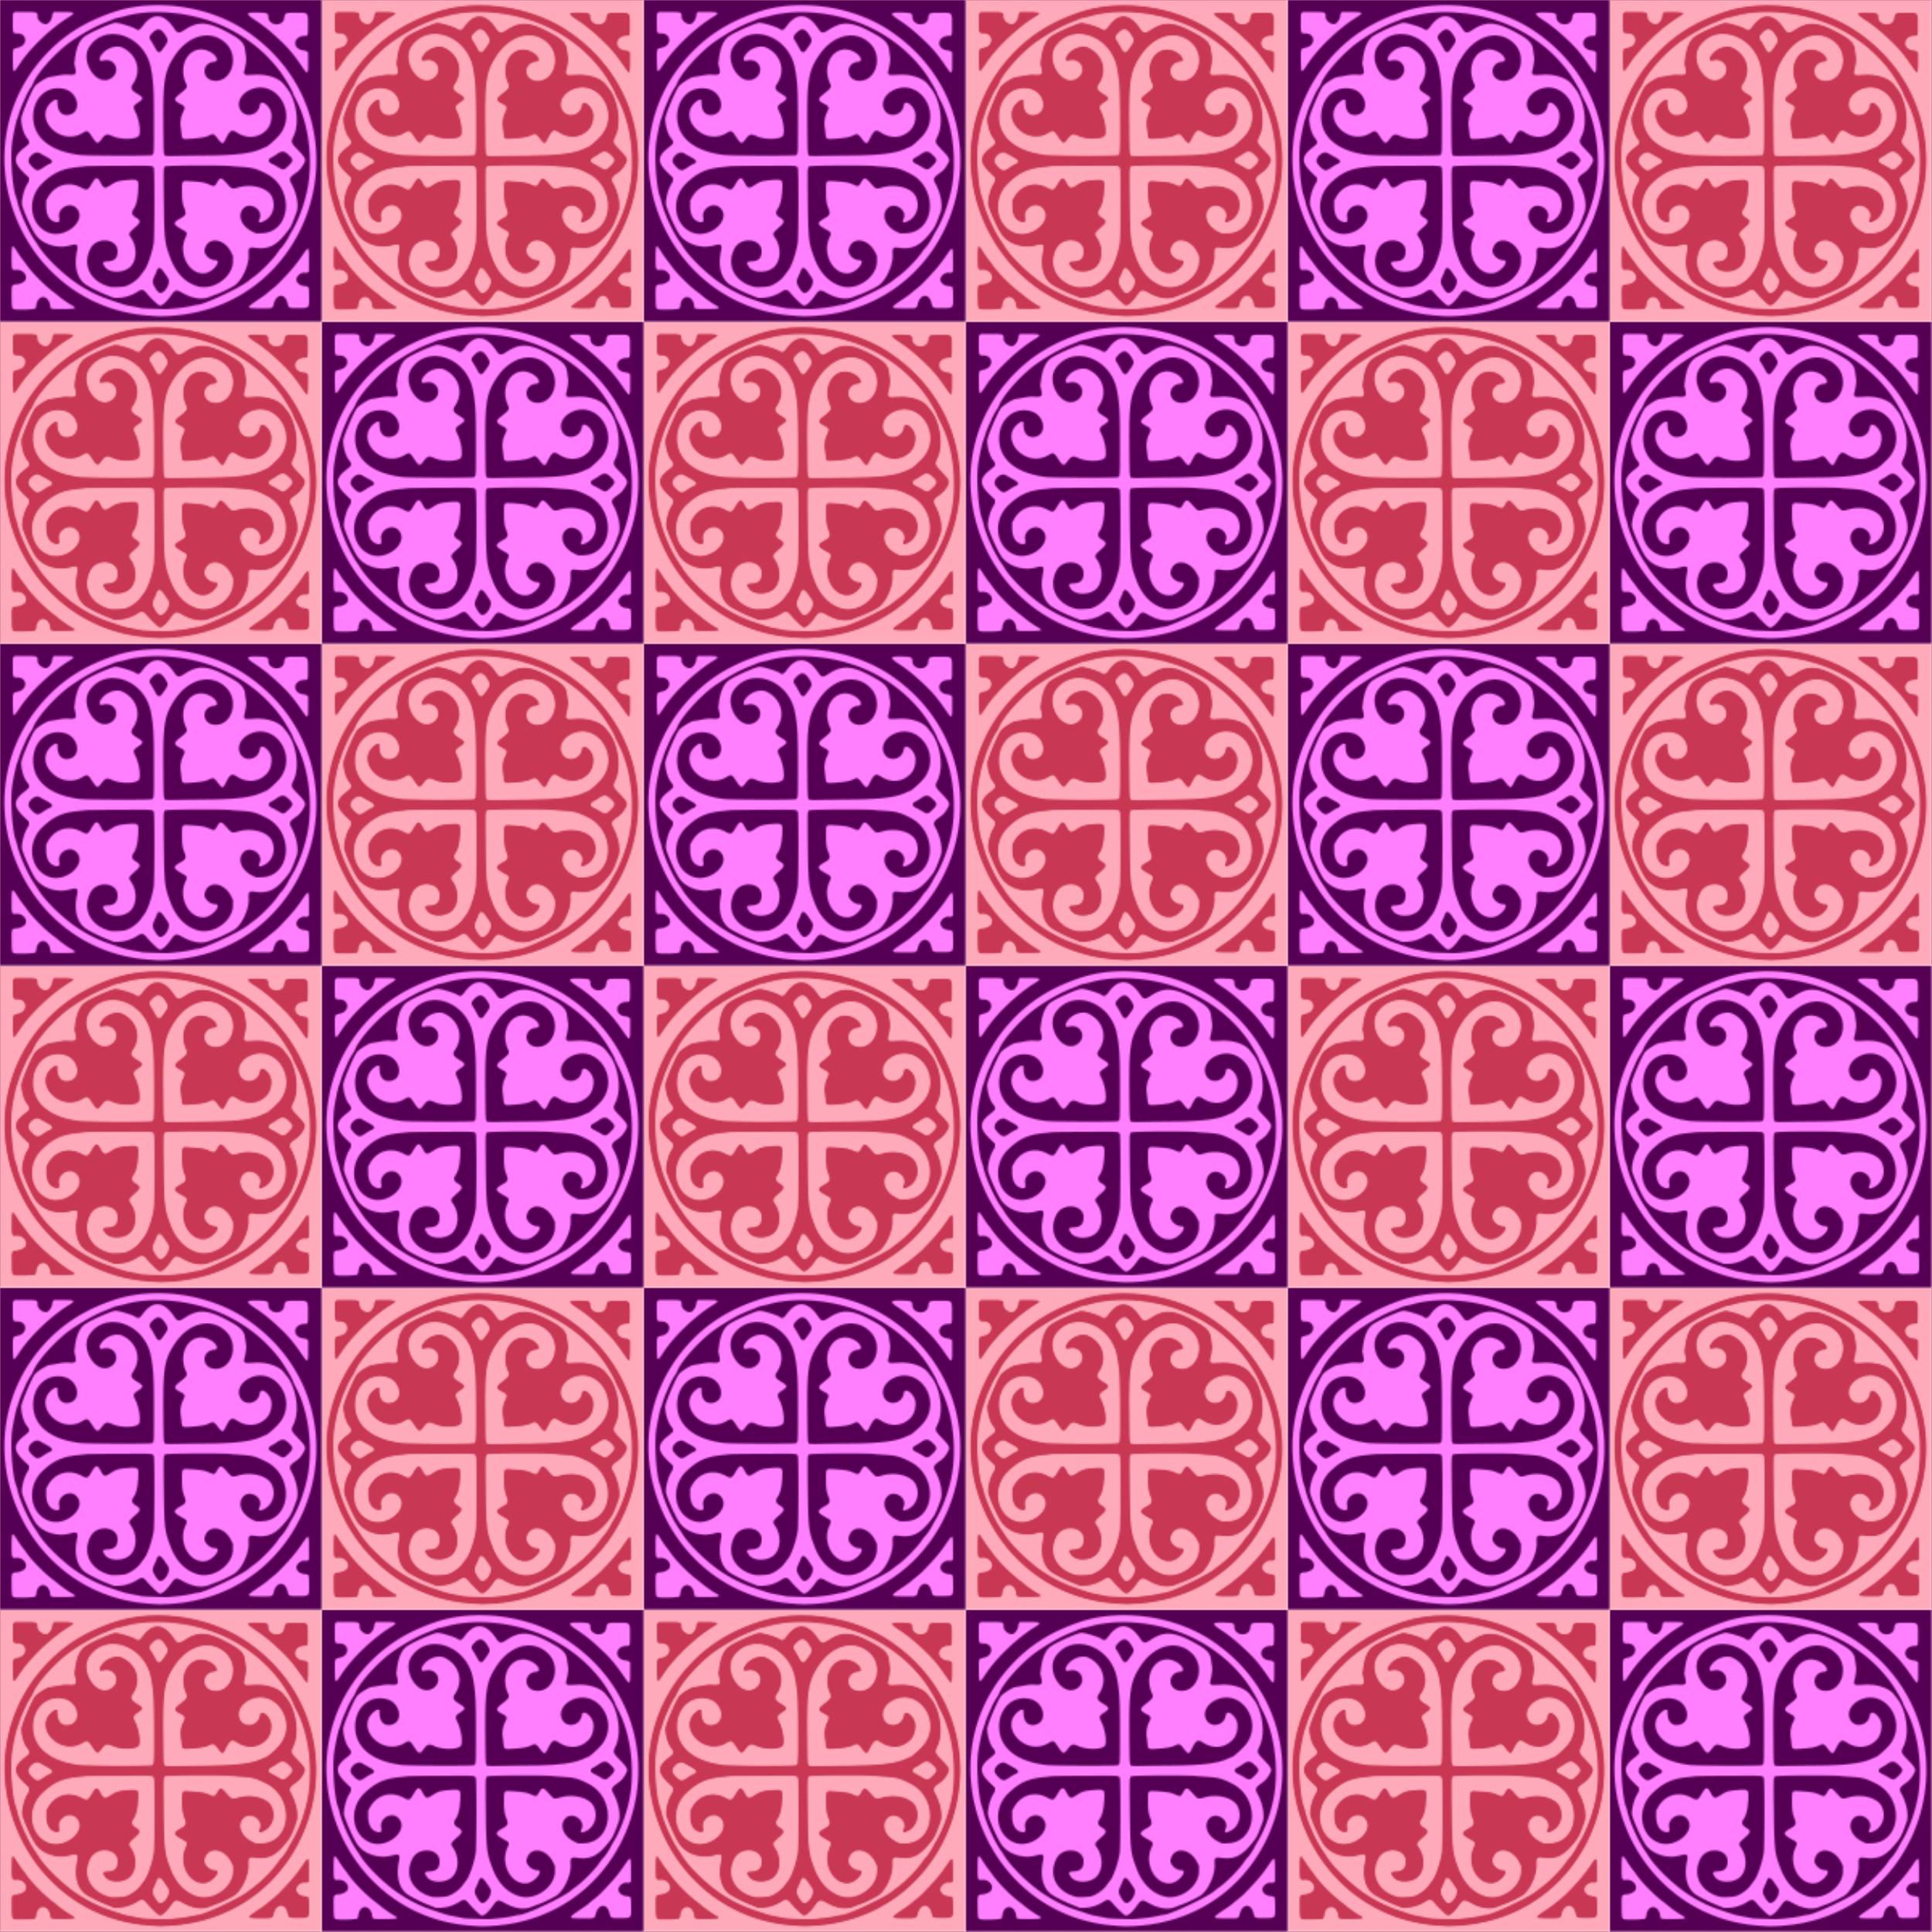
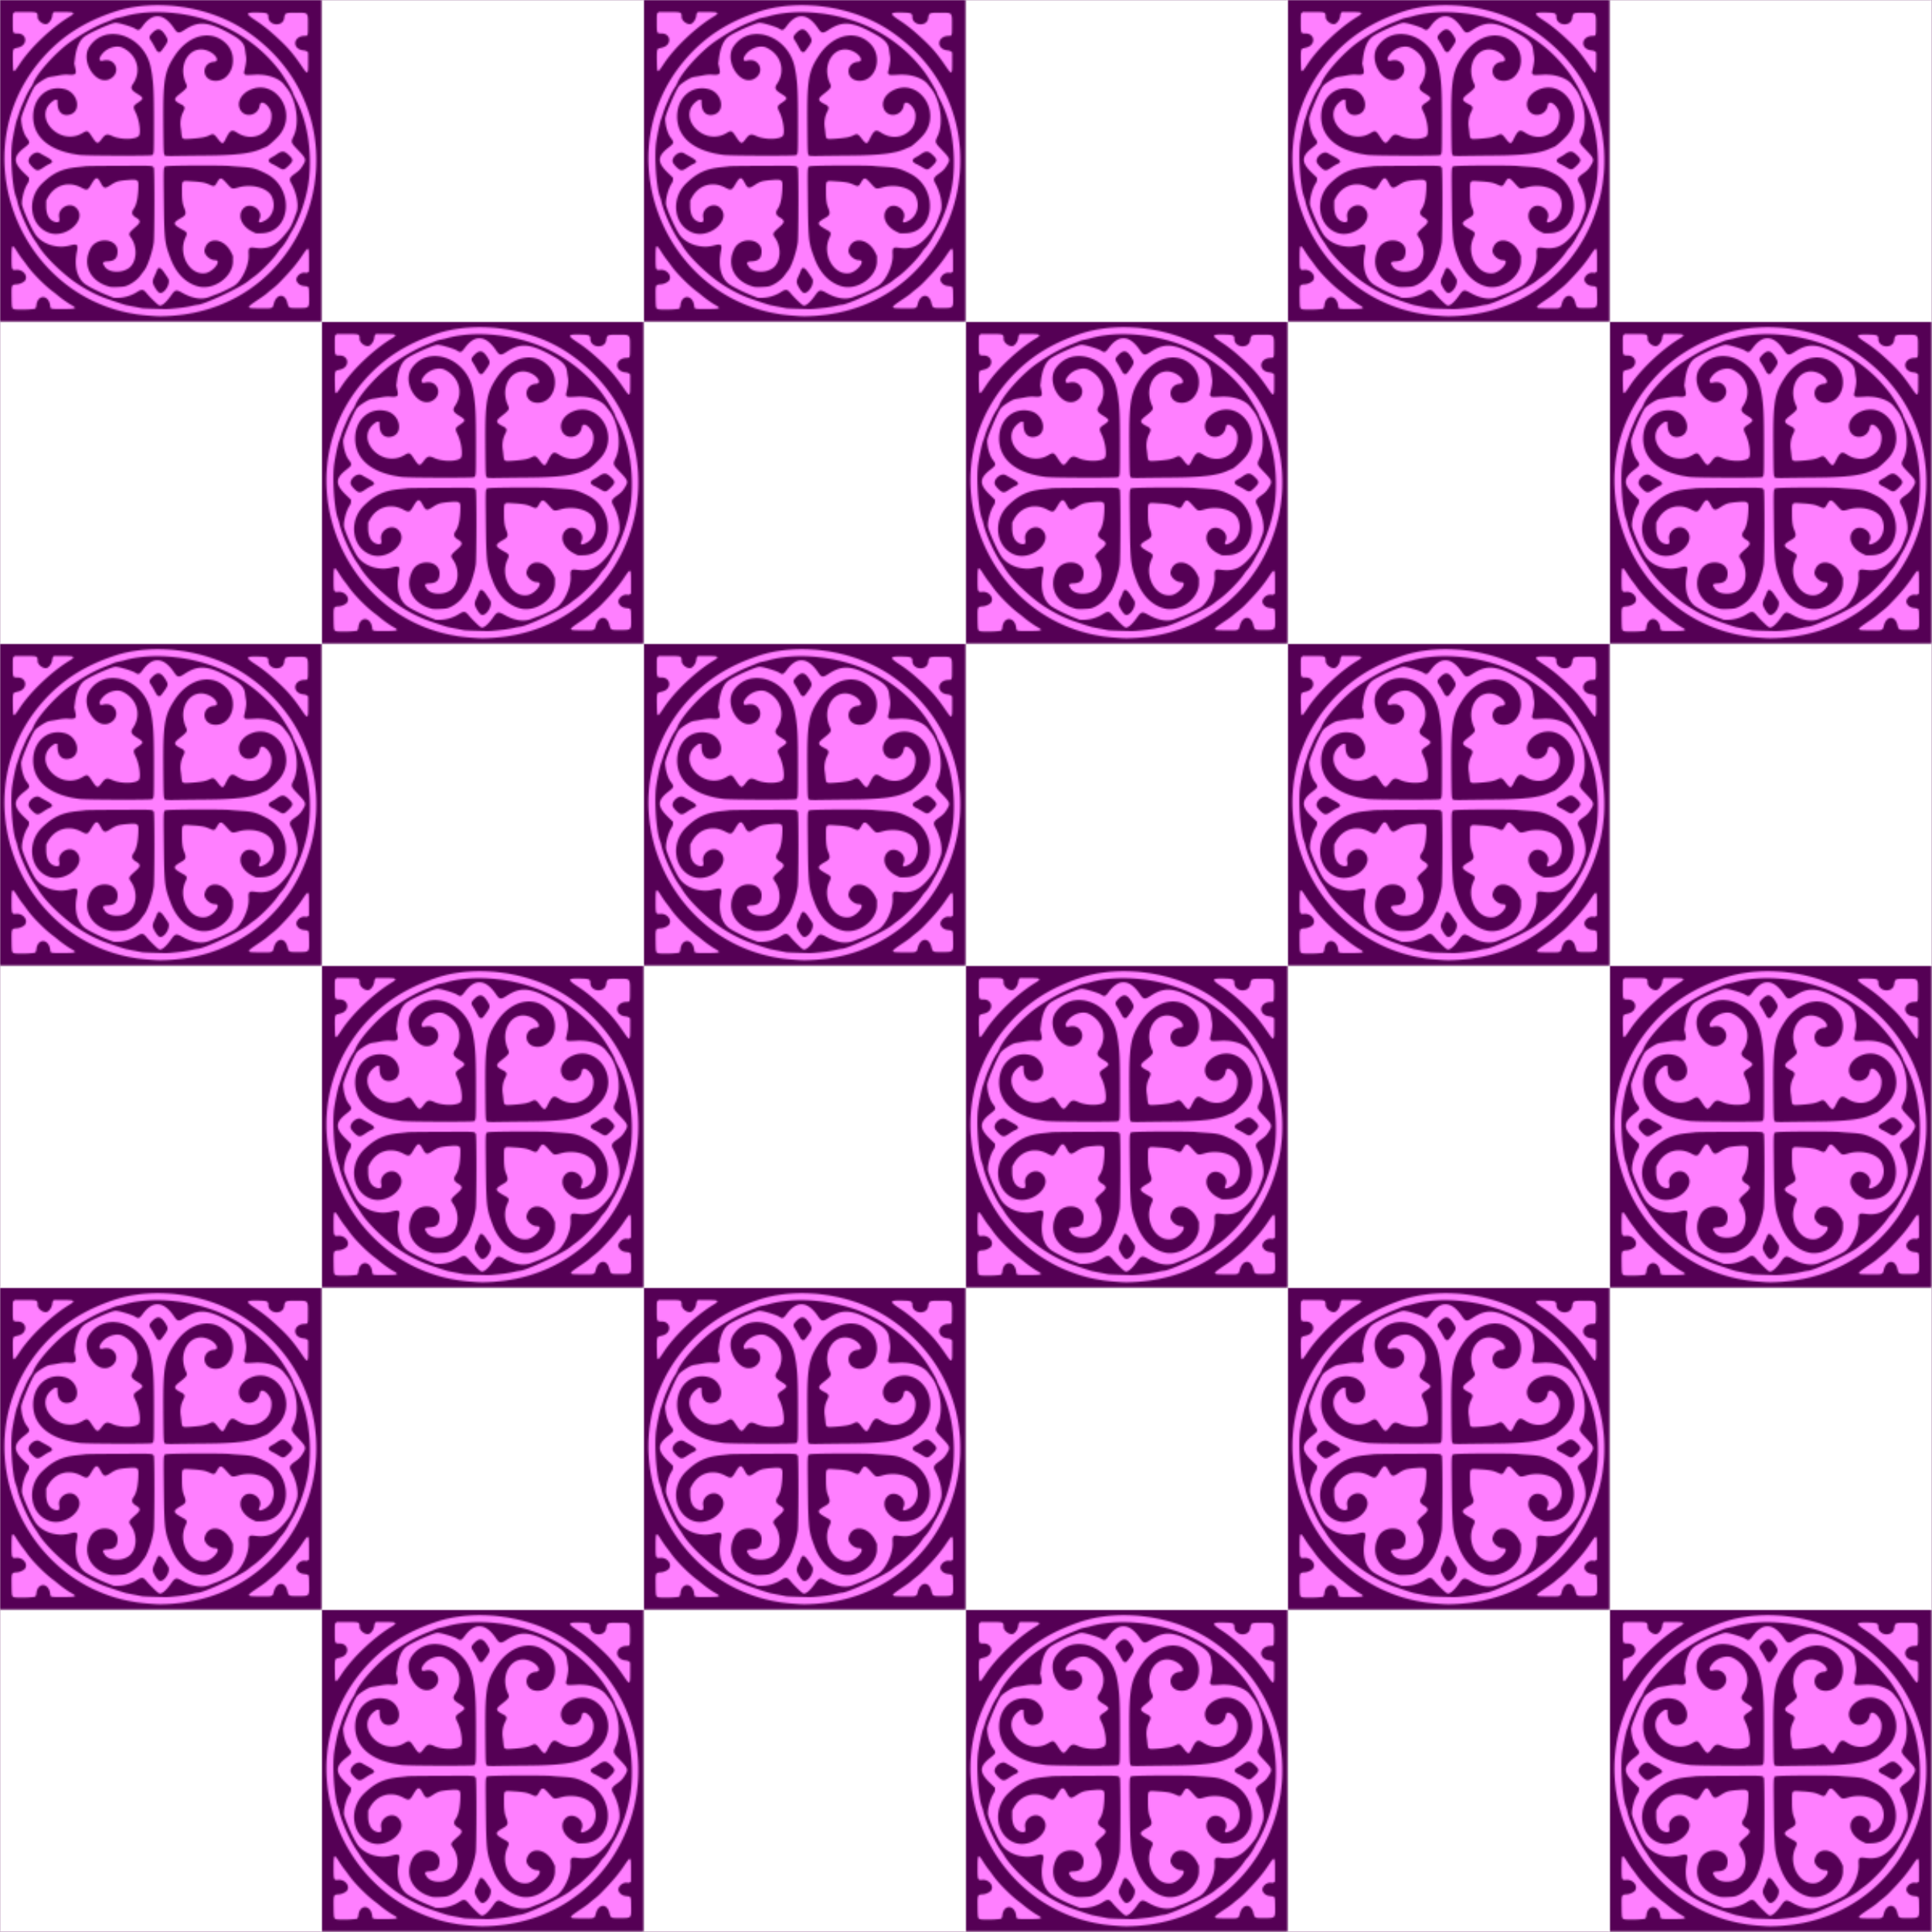
<svg xmlns="http://www.w3.org/2000/svg" xmlns:xlink="http://www.w3.org/1999/xlink" height="338.67mm" width="338.67mm" viewBox="0 0 1200 1200">
  <defs>
    <pattern id="d" xlink:href="#a" patternTransform="translate(-1905.7 615.22)" />
    <pattern id="a" width="400" patternUnits="userSpaceOnUse" patternTransform="translate(0 1200)" height="400">
      <g transform="translate(0 -1200)">
        <g id="b">
-           <path d="M366.41 10.258c-43.63.109-87.06 9.102-127.25 26.073-55.47 21.814-105.72 56.986-144.12 102.68-53.926 62.36-85.285 143.71-86.547 226.18-2.782 119.26 54.534 238.53 150.59 309.6 57.176 42.971 127.61 67.038 198.89 70.487 33.73 2.424 67.717-1.509 100.75-8.294 81.295-17.152 155.97-63.792 206.5-129.81 72.69-93.33 97.3-222.13 62.98-335.47-26.38-90-90.29-167.05-171.23-213.6-57.77-32.36-124.49-48.263-190.56-47.842zM33.19 26.711c-7.769 5.174-4.354 15.507-5.186 23.197.763 9.222-1.753 19.479 2.586 28.016 5.609 5.663 15.277.308 21.254 5.842 9.283 6.216 5.294 20.909-4.402 24.395-6.17 3.365-17.299 1.64-18.555 10.715-1.527 14.906-.85 30.062.25 44.984-.465 4.127 4.506 7.487 7.307 3.59 10.312-12.61 18.1-27.252 28.994-39.406 29.778-35.402 64.804-66.655 104.28-90.936 3.538-1.48 6.468-7.436 1.472-9.063-14.53-3.226-29.707-1.18-44.48-1.916-7.406 3.572-4.923 12.615-8.478 18.656-2.544 6.206-9.231 12.67-16.264 8.893-7.53-2.903-13.241-10.5-12.03-18.773-.338-8.04-10.017-8.511-16.075-8.572-13.507.042-27.371-.901-40.677.38zm562.69.828c-5.227.705-13.441-1.148-16.271 4.598.152 6.826 8.342 9.811 12.769 13.757 31.869 20.58 60.366 46.172 85.749 74.284 14.026 15.626 24.534 33.979 37.652 50.266 2.355 3.339 7.457 1.778 7.586-2.295 1.918-14.75.559-29.726.986-44.561-5.264-9.942-19.115-4.498-26.102-12.402-8.669-7.4-2.564-21.562 7.729-23.555 5.239-2.792 13.889 1.485 16.693-5.227 2.353-12.74.836-25.93 1.076-38.838.326-6.411-2.435-14.429-9.895-14.934-13.192-1.027-26.6-1.065-39.787.131-7.77.467-9.564 8.952-10.12 15.23-3.41 16.834-32.324 13.826-32.853-3.101.954-5.947-2.91-12.01-9.261-12.195-8.574-1.248-17.31-1.044-25.951-1.159zm-226.66 3.067c77 .545 154.97 23.668 217.01 70.268 38.413 28.492 70.968 65.308 93.293 107.84 5.4 9.823 8.588 20.584 14.277 30.309 26.562 53.928 33.91 115.7 29.254 174.96-3.96 42.014-16.474 83.149-35.723 120.37-10.614 17.524-18.647 36.968-33.158 51.805-16.669 24.387-37.6 45.936-60.888 63.955-11.023 8.427-21.817 17.228-34.36 23.399-29.045 15.435-58.848 30.42-90.073 40.602-19.367 3.39-38.478 8.187-58.185 9.536-25.21 3.148-50.739.768-76.006-.264-21.34-3.9-42.88-7.36-63.19-15.25-44.66-13.61-86.74-36.29-121.75-67.36-24.38-21.23-47.44-44.62-64.013-72.6-18.573-27.31-32.401-57.82-41.785-89.35-2.867-13.65-8.856-26.47-10.156-40.49-4.628-34.4-7.056-69.36-3.175-103.92 3.608-22.3 7.557-44.834 15.614-66.114 6.888-20.665 15.527-41.068 26.799-59.807 7.003-9.814 10.092-21.845 17.723-31.323 21.367-29.637 47.425-56.398 77.006-78.076 28.951-20.167 60.063-37.488 93.213-49.706 12.568-6.218 26.81-7.124 40.035-11.39 22.269-5.345 45.349-7.45 68.229-7.406zm-.668 5.744c-17.553.468-29.732 15.314-39.229 28.354-2.342 4.062-7.365 4.787-10.684 1.54-14.298-7.342-30.146-11.701-45.941-14.438-11.028.185-21.047 6.262-31.226 9.918-16.413 7.631-33.826 14.237-48.016 25.705-16.239 16.424-18.621 40.906-21.316 62.652.827 7.195 5.366 14.995 2.744 22.166-6.887 3.883-15.439.408-22.983 1.42-13.538 1.45-27.036 3.915-40.245 6.818-11.787 5.418-23.539 12.255-32.146 22.104-12.514 21.693-21.862 45.157-30.03 68.793-4.204 12.523.286 25.926 3.732 38.096 2.204 8.814 8.27 15.617 12.708 23.248 2.08 6.097-6.196 9.293-9.58 12.867-10.564 8.317-23.63 19.701-20.654 34.738 4.264 16.466 19.065 27.011 30.291 38.658 1.462 9.668-7.25 16.29-9.418 25.115-4.25 13.07-9.168 27.334-6 41.152 7.855 23.774 18.101 46.956 31.338 68.236 18.404 24.757 53.268 33.972 82.436 26.06 4.503-.656 10.783-4.295 14.643-.676 1.75 9.754-3.068 19.299-3.021 29.2-1.976 23.248 4.111 50.228 24.838 63.71 20.715 12.77 43.214 22.444 65.939 30.957 20.918 1.46 42-4.472 59.307-16.236 4.65-3.746 11.047-2.397 14.227 2.472 9.304 10.928 19.152 21.668 30.562 30.41 7.09 4.426 13.818-2.686 18.807-7.236 8.598-7.502 13.028-18.758 21.885-25.836 7.196-2.19 13.515 4.58 19.792 7.021 19.654 10.538 44.334 15.511 65.139 5.239 19.693-7.279 39.404-15.327 56.93-27.01 16.51-14.503 25.816-35.803 30.25-56.975 2.586-9.344-.472-19.24 2.058-28.453 3.99-3.83 10.632-.565 15.512-.684 18.212 2.64 37.495-2.274 51.24-14.777 12.927-11.777 24.964-25.205 32.836-40.936 5.056-12.422 10.956-24.786 13.672-37.965 2.446-23.228-6.121-45.96-16.76-66.164-2.687-8.472 7.424-12.85 12.734-17.268 10.312-7.32 18.723-18.178 22.003-30.437.293-10.724-9.948-17.75-16.052-25.283-5.116-6.543-13.764-11.65-14.925-20.435 2.124-9.713 8.493-18.124 9.604-28.231 5.275-30.845-.46-63.903-16.606-90.787-8.19-11.625-16.738-24.107-30.28-29.934-20.397-10.149-43.84-10.714-66.052-8.701-3.633.733-9.944-.163-8.452-5.318 3.553-14.802 7.032-30.246 3.101-45.369-.78-10.318-3.085-21.204-11.13-28.455-14.37-13.45-32.74-21.546-50.1-30.348-20.06-9.626-44.09-16.057-65.45-6.635-11.14 3.676-19.68 12.733-30.84 16.07-6.98-.536-9.31-9.168-13.48-13.64-8.95-12.122-21.54-24.657-37.72-24.492zm3.068 34.844c9.02 1.611 13.25 11.278 17.584 18.318 5.034 8.82-4.329 16.709-8.447 23.609-2.44 3.118-6.519 11.187-10.95 5.806-5.728-9.417-10.96-19.175-16.673-28.59-1.973-6.387 5.132-10.718 8.906-14.77 2.712-2.229 5.908-4.471 9.58-4.374zM263.93 82.146c41.84-.216 78.38 34.088 86.942 74.11 10.25 47.225 7.33 95.86 8.059 143.93-.48 20.172 1.026 40.507-1.433 60.524-1.603 5.079-8.888 1.996-12.645 3.2-51.834.85-103.77.984-155.54-1.115-31.68-3.626-65.28-12.63-88.515-35.79-25.653-25.26-28.634-70.58-5.467-98.517 15.98-19.57 47.266-25.168 68.365-10.883 12.931 9.314 20.59 29.602 10.324 43.443-8.14 10.06-27.999 11.022-33.807-2.287-4.326-7.844-2.31-17.302-4.441-25.486-9.055-3.235-16.342 5.635-21.992 11.357-12.363 13.681-11.693 35.115-1.582 49.846 15.245 24.412 48.889 36.494 75.463 23.908 5.877-1.816 10.844-8.26 17.293-6.937 8.89 7.147 11.715 20.212 21.771 26.1 7.2 1.882 10.847-7.055 14.828-11.32 3.373-5.3 9.697-9.643 15.982-6.32 18.806 8.66 40.811 11.452 60.926 6.072 6.437-1.403 11.422-6.921 11.113-13.67.984-19.61-4.872-38.934-13.312-56.42-2.915-7.998 7.326-11.226 12.029-15.322 4.582-2.532 10.486-8.913 5.229-13.764-6.923-7.53-19.361-9.706-23.23-19.807.498-7.89 7.823-13.347 9.757-20.96 10.1-23.807 1.196-53.184-19.71-68.13-9.38-7.624-21.7-12.583-33.828-9.287-15.017 3.283-30.095 13.436-34.777 28.639-1.715 5.44 4.288 9.518 9.15 7.619 11.833-4.462 27.248 2.076 29.259 15.287 3.477 18.23-19.047 32.38-34.824 24.445-20.018-9.514-31.228-33.191-30.264-54.37 1.042-19.162 16.39-34.481 32.832-42.407 8.14-3.741 17.098-5.593 26.043-5.69zm221.71 3.345c28.676-.178 57.033 22.962 58.36 52.437 1.632 19.957-8.68 43.354-29.22 49.096-12.517 3.73-29.77-.696-32.84-15.094-3.4-12.83 8.374-24.805 20.955-24.637 6.358.075 9.604-7.377 6.188-12.393-8.782-14.583-27.404-22.344-44.061-19.98-22.833 3.627-37.048 27.092-37.516 48.922-.846 13 3.176 25.611 8.22 37.39.611 7.642-8.177 11.498-12.86 16.19-5.242 4.96-14.861 9.373-14.085 17.864 3.29 9.66 16.332 9.781 21.59 17.551.28 7.464-5.864 13.484-7.036 20.807-4.852 16.095-.63 32.885 1.356 49.027 2.112 8.585 12.79 6.161 19.27 6.024 17.62-1.256 36.07-1.933 52.048-10.314 6.729-1.962 9.978 6.49 13.77 10.355 3.55 3.987 8.449 12.71 14.79 8.77 7.805-7.864 9.041-20.984 18.489-27.439 7.521-1.626 13.08 6.142 19.783 8.319 19.829 10.059 45.497 6.464 61.342-9.3 12.572-11.882 17.265-31.474 12.395-47.915-3.812-9.541-11.121-20.378-22.191-21.514-7.925.312-7.023 9.83-9.465 15.08-6.155 15.46-30.71 19.027-39.256 3.808-8.322-13.209-1.05-30.477 10.736-38.895 17.114-13.527 43.171-15.813 61.613-3.634 28.404 17.458 39.532 57.809 23.865 87.439-8.187 15.966-22.812 28.448-37.006 39.434-16.363 7.866-33.772 13.828-51.95 16.05-53.873 7.132-108.64 4.438-162.99 6.12-7.465-.558-15.733 1.478-22.568-1.272-3.178-12.728-1.492-26.248-2.236-39.387.11-44.657-2.389-89.603 3.1-133.9 3.641-29.72 19-57.182 39.601-78.622 15.308-15.23 35.677-26.544 57.807-26.389zm177.5 273.27c8.068 1.357 13.651 8.634 18.723 14.475 4.185 6.398-3.978 11.908-7.77 16.16-3.89 3.902-9.462 9.876-15.278 5.594-8.114-5.193-17.062-9.011-25.104-14.238-5.033-3.878 2.213-8.08 5.65-9.61 8.188-3.593 14.471-11.737 23.78-12.38zm-574.88 2.104c8.204 2.355 15.317 8.184 22.971 11.826 2.8 2.268 8.538 3.927 8.795 7.99-5.652 4.675-13.233 6.723-18.973 11.531-5.142 3.66-12.577 9.473-18.562 3.928-5.417-4.966-12.723-10.24-13.45-18.078.98-8.968 10.315-17.112 19.22-17.197zm386.39 30.512c30.065-.128 60.096.145 90.024 3.204 17.983.515 36.154 3.936 52.121 12.692 25.784 10.686 45.507 34.712 50.056 62.25 4.844 25.164-2.887 55.044-25.429 69.201-12.435 8.047-28.088 9.213-42.32 7.746-15.734-6.483-32.097-18.888-33.568-37.195-1.446-13.393 11.72-27.054 25.375-22.309 12.327 2.871 22.046 17.433 14.988 29.377-2.45 3.76-.539 10.291 4.836 8.852 20.112-4.215 34.14-24.633 32.73-44.828-.326-14.402-7.827-28.737-21.028-35.277-21.909-12.032-48.694-11.565-71.968-3.902-9.004 2.483-13.493-7.95-19.072-12.846-4.439-4.16-9.812-12.644-16.945-9.428-6.509 3.74-6.98 13.248-13.498 16.648-8.149-1.2-15.256-6.66-23.557-7.824-14.75-2.48-29.843-3.736-44.783-3.602-7.933.675-8.156 10.275-8.011 16.285-.128 18.212-.741 37.196 7.115 54.121 2.748 5.617.652 12.371-5.203 14.842-6.472 4.536-16.255 7.356-18.705 15.668.354 8.075 9.802 11.224 15.45 15.203 4.058 3.33 13.603 4.649 12.112 11.701-4.058 10.327-8.635 20.825-8.246 32.221-.463 24.947 13.758 52.803 39.117 59.762 18.055 5.244 37.094-6.635 45.055-22.643 3.149-5.081-.723-12.064-6.922-11.105-11.033-.43-22.695-9.552-23.002-21.047 1.167-12.529 12.923-23.273 25.756-21.066 18.453 2.395 31.453 19.197 36.973 35.727 1.178 14.154-1.38 28.88-10.25 40.383-16.856 23.434-49.947 36.909-77.451 24.953-28.974-11.211-47.652-38.952-57.009-67.591-11.352-27.004-12.117-56.314-12.713-85.141-.462-38.634-1.661-77.401-.744-115.96-.175-3.803 1.205-8.67 6.033-7.617 27.504-1.389 55.118-1.31 82.686-1.451zm-146.03.549c9.488.639 19.691-1.263 28.648 1.949 3.728 5.879 1.329 13.668 2.317 20.275.541 51.51.964 103.38-.987 154.67-3.41 21.82-9.641 44.08-20.294 63.732-8.537 11.986-17.152 24.54-30.252 32-9.435 6.725-20.976 9.021-32.392 8.796-10.46.977-21.197-.264-30.78-4.952-22.116-8.654-40.145-30.918-38.495-55.615 1.18-16.287 7.32-35.44 23.855-42.044 13.804-5.963 33.935-3.674 41.377 10.885 3.279 8.3 3.14 19.495-3.277 26.28-7.377 7.132-18.93 2.834-27.08 7.788-4.14 4.916 1.772 11.146 4.514 15.236 12.257 12.479 32.454 12.409 47.932 6.574 17.007-5.757 25.782-24.134 25.98-41.154.792-15.383-4.838-30.363-13.734-42.715-2.81-5.803 4.87-9.767 7.96-13.524 5.368-6.053 15.541-10.777 15.175-20.086-2-9.82-18.133-9.807-17.123-20.91 2.624-7.32 8.272-13.355 9.648-21.273 3.995-15.947 5.521-32.69 4.282-49.07-1.546-8.658-12.23-8.104-18.938-7.698-16.338 1.008-33.937 1.773-47.58 12.03-4.523 2.184-9.8 8.255-15.185 5.502-6.846-5.846-7.468-17.612-16.518-21.074-7.641-.292-10.813 8.864-14.583 14.012-3.23 4.116-5.08 11.89-11.167 12.349-10.196-2.886-19.032-9.88-29.85-11.111-23.75-4.971-48.833 7.89-60.414 28.854-3.554 5.626-6.661 11.526-5.366 18.406-.646 15.159 1.914 34.156 16.878 41.908 5.21 2.434 14.514 5.675 17.588-1.305 1.759-7.587-2.917-15.892 2.095-22.98 6.528-13.078 27.203-17.784 36.428-4.924 8.748 9.98 5.008 24.985-3.039 34.021-16.273 19.88-47.202 28.971-69.959 14.83-25.934-14.806-34.663-49.177-25.736-76.564 6.853-23.58 26.59-40.586 46.586-53.439 22.915-14.517 51.092-16.05 77.323-18.694 41.295-.916 82.797-.717 124.16-.964zM29.87 577.706c-5.425 2.176-3.66 9.848-4.468 14.49.283 13.382-1.604 27.165 1.506 40.29 2.512 6.997 10.904 3.711 16.404 4.606 9.953.95 20.187 12.673 13.619 22.258-6.547 6.908-16.548 7.479-25.328 8.836-7.996 2.918-5.862 13.536-6.39 20.168.746 12.36-1.361 25.317 2.325 37.283 4.402 6.545 13.858 3.93 20.521 4.795 11.775-.4 23.983.45 35.418-2.664 6.097-5.925 2.446-16.396 8.83-22.451 5.732-7.742 17.58-3.7 20.582 4.465 3.753 5.207 1 13.123 5.924 17.418 10.07 3.476 21.218 1.103 31.697 1.825 8.528-.722 18.04 1.248 25.943-2.614 3.605-4.617-3.869-7.83-7.033-9.801-20.172-11.59-37.622-27.146-55.706-41.505-21.67-18.9-41.354-40.12-57.638-63.83-8.86-10.07-14.203-22.79-23.244-32.62-.839-.64-1.884-1.107-2.961-.967zm691.25 5.787c-6.843 2.732-9.501 11.024-14.053 16.308-18.163 27.023-40.294 51.259-63.994 73.492-14.015 11.625-28.032 23.535-43.628 33.16-5.909 4.88-14.43 8.098-17.684 15.407.297 6.057 8.639 4.815 12.805 5.402 13.792-.247 27.862 1.502 41.494-.887 8.791-2.705 6.502-13.939 11.19-20.156 3.156-7.019 13.36-11.63 19.013-4.595 6.797 6.253 3.97 18.073 11.65 23.398 10.462 3.25 21.818 1.044 32.632 1.576 6.581.477 15.063-2.141 15.545-9.912 1.022-12.83.783-25.886-.457-38.693-1.305-8.035-11.026-5.913-16.533-7.727-7.705-1.357-15.873-10.373-10.654-18.039 4.025-7.074 12.544-9.927 20.215-8.39 5.513-.398 9.101-5.862 7.565-11.23-.588-15.284 1.235-30.825-1.252-45.963-.468-1.711-1.914-3.4-3.854-3.15zm-347.75 48.959c8.268 3.888 11.56 13.806 17.091 20.54 7.392 8.847 1.257 21.192-5.08 28.742-3.31 4.458-10.944 8.343-14.614 2.097-5.379-7.662-13.381-16.867-9.494-26.867 3.353-7.839 6.57-15.832 10.227-23.488.455-.56 1.1-1.099 1.87-1.023z" fill="#c83754" transform="matrix(.265 0 0 .264 0 1400)" />
-           <path d="M0 378.28V0h753.75v756.56H-.01V378.28zm395.08 365.16C746.64 724.76 870.29 273.2 578.44 73.79 491.21 14.195 363.95-4.464 267.12 28.146c-69.8 23.508-121.66 56.909-165.97 106.89-198.17 223.53-51.773 584.73 246.19 607.44 26.289 2.004 27.576 2.03 47.739.959zm-36.02-16.91c-12.117-.355-23.719-.941-25.781-1.303-3.448-.604-15.83-3.002-34.688-6.719-6.568-1.294-17.381-4.776-48.145-15.505-28.714-10.013-62.501-28.78-87.324-48.506-32.02-25.444-60.645-55.298-73.614-76.776-1.637-2.711-4.97-7.774-7.408-11.25-16.263-23.198-36.57-68.823-41.667-93.61-.541-2.635-1.886-7.064-2.987-9.843-8.53-21.522-13.651-94.392-8.987-127.87 2.334-16.743 8.753-47.523 11.262-53.997 1.28-3.302 3.616-10.257 5.192-15.456 1.577-5.2 4.815-13.848 7.196-19.22 2.382-5.37 5.79-13.14 7.574-17.265 3.319-7.673 10.294-20.28 14.003-25.312 1.14-1.547 3.155-5.49 4.476-8.762 10.35-25.63 56.463-76.063 90.839-99.349 30.062-20.364 54.82-33.897 79.903-43.676 6.187-2.412 13.509-5.44 16.27-6.73 2.762-1.288 8.458-2.983 12.657-3.767 4.2-.784 9.744-2.044 12.323-2.8 71.418-20.94 172.15-8.979 247.03 29.334 47.618 24.362 87.323 57.529 118.78 99.224 11.189 14.829 31.216 49.12 31.216 53.45 0 .383 3.774 8.165 8.386 17.294 24.495 48.479 35.189 114.08 29.19 179.06-3.866 41.892-20.876 94.557-41.336 127.98-2.036 3.326-5.24 9.103-7.121 12.838-4.348 8.634-13.319 21.933-17.258 25.584-1.669 1.547-4.81 5.555-6.98 8.906-10.775 16.641-40.023 46.694-57.693 59.28-4.383 3.12-9.503 7.047-11.378 8.724-16.29 14.569-105.38 56.684-119.91 56.684-.97 0-7.371 1.248-14.224 2.773-6.852 1.525-16.467 3.228-21.365 3.784-36.505 4.144-30.538 3.9-68.438 2.79zm19.995-8.75c5.117-2.139 14.053-11.262 21.279-21.726 10.258-14.855 12.371-15.356 27.931-6.622 23.399 13.133 45.236 16.274 62.982 9.058 5.414-2.201 13.394-5.26 17.733-6.798 9.638-3.416 33.262-14.967 40.657-19.88 17.533-11.648 34.269-48.088 33.146-72.174-.801-17.193.5-18.543 15.896-16.505 29.261 3.873 47.118-4.34 69.808-32.103 13.165-16.11 14.312-18.351 26.75-52.283 5.593-15.259.078-44.71-12.64-67.5-5.448-9.762-3.94-13.794 8.438-22.571 10.443-7.404 13.962-11.2 19.968-21.535 7.04-12.114 6.025-14.731-13.699-35.353-15.679-16.393-15.973-17.418-9.075-31.634 14.41-29.701 6.549-85.219-15.981-112.85a288.473 288.473 0 01-6.437-8.255c-11.35-15.241-39.662-24.922-68.115-23.291-22.268 1.276-22.076 1.289-24.23-1.583l-1.905-2.543 2.044-9.176c3.717-16.692 4.23-23.15 2.586-32.603-.807-4.647-1.715-10.849-2.016-13.784-1.31-12.77-9.48-22.24-28.7-33.289-55.77-32.07-78.67-34.704-112.12-12.893-14.56 9.491-17.17 9.12-25.75-3.673-23.73-35.378-49.73-37.173-73.04-5.042-7.38 10.18-10.26 11.314-17.05 6.705-7.24-4.919-40.89-14.946-47.52-14.16-10.701 1.268-56.337 21.643-70.921 31.664-11.773 8.09-19.536 24.826-22.962 49.503l-2.042 14.71 2.117 9.035c3.698 15.785 1.68 18.176-14.496 17.18-9.29-.573-12.296-.325-26.326 2.174-8.712 1.55-17.672 3.098-19.914 3.438-6.655 1.01-26.756 13.609-33.18 20.798-7.122 7.97-32.59 68.336-32.59 77.248 0 14.22 5.879 35.136 12.236 43.534 9.35 12.353 9.117 13.64-4.36 24.133-26.853 20.907-27.083 34.725-.995 59.954l11.401 11.025-.02 4.444c-.015 3.594-.766 5.61-3.927 10.549-7.963 12.44-14.589 40.038-11.994 49.96 4.268 16.322 21.111 53.657 30.747 68.154 15.326 23.058 51.416 34.807 81.01 26.373 17.215-4.907 19.982-2.428 16.42 14.709-7.227 34.77 1.026 64.423 21.642 77.76 10.918 7.062 31.9 17.474 48.936 24.282l15.938 6.369 9.844.003c14.322.004 31.807-5.345 44.643-13.654 11.08-7.173 14.836-6.671 22.613 3.021 6.383 7.954 24.366 25.674 27.9 27.492 3.433 1.766 3.537 1.768 7.339.18zm-6.467-29.548c-3.059-1.865-7.943-8.671-12-16.722-3.636-7.214-3.318-11.526 1.628-22.036 2.25-4.784 4.583-10.218 5.183-12.076 3.403-10.536 8.854-9.178 18.023 4.489 3.29 4.903 7.142 10.647 8.56 12.763 7.876 11.753-10.33 40.33-21.394 33.583zm-114.31-13.28c-46.063-11.402-66.335-51.024-46.165-90.228 14.659-28.49 63.348-23.822 63.488 6.088.076 16.404-6.335 23.172-22.85 24.122-12.541.721-13.647 2.77-6.909 12.808 9.129 13.598 37.354 15.513 55.142 3.74 19.062-12.614 22.48-47.57 6.933-70.93-7.546-11.34-7.815-10.714 12.47-29.054 9.36-8.462 9.104-13.183-1.035-19.125-10.712-6.278-12.202-12.1-5.528-21.593 6.688-9.513 10.537-29.962 10.545-56.016.004-11.685-3.038-13.013-25.496-11.131-21.411 1.794-26.638 3.383-39.995 12.16-12.992 8.54-15.749 7.89-22.685-5.343-8.048-15.353-11.382-14.916-21.839 2.86-8.747 14.87-10.058 15.297-24.224 7.873-29.977-15.71-62.307-5.722-78.294 24.188l-3.559 6.658.012 13.125c.02 21.333 8.061 34.547 22.723 37.341 7.336 1.398 9.451-1.524 7.725-10.67-4.197-22.246 24.817-38.317 40.326-22.336 26.544 27.352-24.673 73.136-64.913 58.027-44.59-16.73-52.73-80.06-14.955-116.35 25.84-24.824 46.775-34.399 82.912-37.92 7.865-.766 15.564-1.655 17.111-1.975 3.195-.66 26.793-.947 102.54-1.247 58.431-.231 55.752-.49 58.935 5.702 1.92 3.733 1.667 161.54-.28 174.96-3.274 22.59-14.44 55.606-22.121 65.413-2.426 3.097-6.735 8.853-9.577 12.79-7.731 10.714-25.348 22.705-36.83 25.07-6.96 1.434-29.185 2.1-33.6 1.007zm205.26-1.296c-28.582-8.067-50.885-30.856-63.683-65.068-14.468-38.678-14.925-43.042-16.038-152.97-.616-60.865-.585-61.41 3.69-64.212 3.24-2.123 130.52-2.866 151.55-.884 7.476.704 20.385 1.72 28.685 2.257 24.232 1.566 32.874 3.993 56.076 15.75 68.215 34.563 58.738 140.37-12.573 140.37h-11.72l-8.067-3.946c-25.326-12.386-35.553-37.438-21.886-53.61 15.672-18.545 48.85 2.079 38.838 24.142-3.922 8.645-.401 10.065 10.91 4.4 19.992-10.012 27.858-35.32 17.804-57.282-9.374-20.476-46.576-30.726-78.35-21.587-14.963 4.303-14.817 4.35-26.284-8.473-14.532-16.25-16.393-16.385-24.576-1.78-4.086 7.293-6.412 8.218-13.162 5.238-15.307-6.758-19.475-7.59-47.416-9.468-21.785-1.464-20.8-2.638-20.748 24.748.038 19.415 1.237 27.826 5.479 38.42 4.838 12.083 3.713 16.686-5.345 21.86-23.582 13.466-23.228 15.621 5.128 31.217 6.65 3.658 7.299 7.029 3.071 15.964-18.302 38.681 9.156 89.04 45.811 84.015 18.71-2.564 40.329-30.577 23.597-30.577-13.13 0-27.076-13.912-24.747-24.688 6.884-31.854 46.113-27.55 62.671 6.876l3.833 7.969v12.188c0 37.045-45.447 69.598-82.548 59.127zm-378.77-273.86c-4.221-1.42-14.21-11.49-16.784-16.91-5.55-11.7 14.235-29.32 25.293-22.52 2.062 1.267 8.601 4.924 14.53 8.128 17.27 9.332 18.525 13.106 6.082 18.3-2.056.858-7.327 4.043-11.713 7.077-9.626 6.657-12.42 7.608-17.408 5.928zm567.65-6.171c-4.34-2.652-10.21-5.874-13.045-7.16-12.336-5.598-12.647-11.269-.938-17.094 2.32-1.154 6.118-3.467 8.438-5.14 14.649-10.56 19.326-10.168 32.184 2.69 8.96 8.96 8.383 12.492-3.97 24.294-9.67 9.239-11.223 9.404-22.668 2.41zm-264.01-27.02c-5.104-2.172-4.929.112-5.566-72.764-.92-105.29 2.46-125.83 26.772-162.71 32.952-49.984 86.304-62.584 120.58-28.477 31.877 31.72 12.55 91.384-28.299 87.359-30.014-2.958-29.9-42.218.13-44.635 12.745-1.026 5.277-16.324-11.947-24.47-41.282-19.522-75.494 28.215-54.054 75.424 4.071 8.963 2.738 11.143-15.693 25.657-13.73 10.812-13.16 14.828 3.276 23.106 10.07 5.07 11.02 7.93 5.964 17.949-5.79 11.47-7.789 24.313-5.828 37.432.616 4.125 1.43 10.664 1.807 14.53 1.187 12.153 1.946 12.67 17.28 11.76 26.567-1.576 39.157-3.788 48.498-8.522 8.067-4.088 10.485-3.198 17.966 6.606 11.5 15.071 13.217 15.312 19.448 2.733 10.785-21.775 14.204-23.707 27.152-15.338 23.374 15.107 50.016 12.653 68.665-6.326 8.073-8.215 12.622-21.998 11.838-35.865-1.114-19.72-25.147-38.794-27.543-21.862-3.49 24.66-36.54 30.68-46.448 8.462-7.061-15.836 2.226-34.581 21.96-44.322 59.366-29.307 113.72 49.22 71.871 103.83-7.454 9.728-29.775 29.777-33.15 29.777-.32 0-4.908 1.944-10.195 4.32-24.243 10.896-59.455 15.152-131.02 15.84-25.523.245-56.53.655-68.906.911-12.983.27-23.369.096-24.555-.408zm-201.94-2.06c-69.76-8.71-108.92-41.4-108.75-90.75.147-44.63 33.98-74.13 73.59-64.18 32.998 8.289 40.894 54.855 10.267 60.55-15.56 2.895-25.677-6.633-26.554-25.004l-.492-10.312-2.661-.305c-1.76-.201-3.957.593-6.487 2.344-51.773 35.84 13.345 109.07 67.867 76.327 11.102-6.668 12.78-6.14 21.211 6.678 13.012 19.781 14.228 20.145 23.937 7.17 8.702-11.628 12.361-12.625 25.146-6.853 21.152 9.55 58.757 8.23 62.841-2.207 3.827-9.78-.79-38.117-8.812-54.091-5.982-11.91-5.429-14.699 4.217-21.25 16.216-11.012 16.126-11.947-2.24-23.311-11.895-7.36-14.006-12.773-8.246-21.145 21.403-31.109 10.28-69.935-24.702-86.222-12.513-5.826-33.13-.101-44.875 12.46-10.738 11.484-10.92 21.094-.347 18.266 29.756-7.959 43.801 28.857 16.432 43.073-33.228 17.259-70.823-43.11-47.74-76.662 38.92-56.574 128.6-25.234 143.5 50.147 6.175 31.249 7.352 52.346 7.362 131.92.008 71.054-.023 71.564-4.598 73.929-4.07 2.104-152.45 1.608-169.86-.568zm182.19-243.84c-1.087-1.16-3.898-5.817-6.247-10.348-2.348-4.531-5.962-10.731-8.03-13.777-5.214-7.677-5.098-10.514.691-16.953 13.628-15.158 22.141-13.975 33.453 4.646 6.326 10.413 5.984 12.964-3.536 26.353-7.77 10.926-8.998 12.188-11.87 12.188-1.367 0-3.374-.949-4.461-2.11zm-286.02 605.21c1.48-1.482 2.272-3.814 2.81-8.282 3.084-25.62 28.962-24.378 32.212 1.547 1.032 8.23-.323 7.86 28.842 7.86 32.304 0 35.24-1.341 20.623-9.422-7.471-4.13-23.688-15.626-31.655-22.44-3.094-2.646-7.313-6.04-9.375-7.542-20.035-14.595-50.201-44.99-63.31-63.79-3.209-4.602-7.983-11.028-10.608-14.278-2.625-3.25-7.95-11.018-11.834-17.261-12.035-19.346-13.095-18.111-13.132 15.296-.03 26.86.55 28.335 10.766 27.35 15.528-1.496 28.093 13.348 21.06 24.88-2.484 4.076-11.937 8.567-19.37 9.202-12.81 1.095-12.664.746-12.383 29.753.237 24.6.745 27.146 5.699 28.622 6.834 2.036 47.347.815 49.657-1.496zm553.92-1.93c3.035-1.516 3.433-2.237 5.307-9.608 5.785-22.759 25.573-24.883 31.365-3.367 3.872 14.386 2.496 13.647 25.468 13.665 27.112.022 26.312.913 25.827-28.783-.365-22.312-.006-21.517-10.251-22.666-9.563-1.072-15.11-4.379-18.538-11.054-4.702-9.151 7.59-22.13 19.467-20.555 3.692.49 4.966.263 6.78-1.206l2.232-1.81v-25.25c0-34.966-.2-35.103-16.326-11.218-11.492 17.021-22.656 30.73-40.228 49.398-16.265 17.28-19.74 20.61-30.093 28.828-4.938 3.92-10.454 8.5-12.259 10.178-1.805 1.678-7.71 6.04-13.125 9.696-37.897 25.583-37.887 25.01-.469 25.252 18.833.121 21.978-.069 24.844-1.5zm85.78-578.32v-22.08l-2.514-2.163c-1.778-1.53-4.25-2.35-8.438-2.8-27.777-2.982-24.75-34.25 3.315-34.25 7.09 0 7.17-.267 7.17-24.38 0-31.525 1.41-29.99-27.66-29.99-25.953 0-26.039.042-28.154 13.488-3.203 20.362-37.003 17.205-37.003-3.457 0-8.38-2.652-9.768-19.666-10.29-34.59-1.06-35.925 1.402-10.005 18.454 18.396 12.102 34.752 25.47 56.774 46.4 21.171 20.124 31.927 33.049 52.193 62.716 13.19 19.308 13.986 18.645 13.986-11.643zm-685.33 18.17c1.378-1.676 5.388-7.477 8.912-12.891 24.782-38.08 75.142-86.227 116.71-111.57 15.38-9.383 13.02-11.015-16.08-11.152l-19.854-.094-1.943 2.47c-1.07 1.36-1.943 3.335-1.943 4.392 0 8.29-6.536 19.243-12.694 21.276-8.55 2.824-21.985-7.329-21.985-16.622 0-11.126-.83-11.45-29.34-11.486l-24.183-.03-2.301 2.301c-2.297 2.297-2.301 2.337-2.301 21.97 0 26.251.027 26.316 11.25 26.341 22.487.05 24.426 27.184 2.352 32.925-2.067.538-5.373 1.395-7.347 1.905-5.953 1.537-6.43 3.831-6.082 29.284.35 25.675 1.094 27.96 6.834 20.977z" fill="#fab" transform="matrix(.265 0 0 .264 0 1400)" />
-         </g>
+           </g>
        <g id="c">
          <path d="M366.41 10.258c-43.63.109-87.06 9.102-127.25 26.073-55.47 21.814-105.72 56.986-144.12 102.68-53.926 62.36-85.285 143.71-86.547 226.18-2.782 119.26 54.534 238.53 150.59 309.6 57.176 42.971 127.61 67.038 198.89 70.487 33.73 2.424 67.717-1.509 100.75-8.294 81.295-17.152 155.97-63.792 206.5-129.81 72.69-93.33 97.3-222.13 62.98-335.47-26.38-90-90.29-167.05-171.23-213.6-57.77-32.36-124.49-48.263-190.56-47.842zM33.19 26.711c-7.769 5.174-4.354 15.507-5.186 23.197.763 9.222-1.753 19.479 2.586 28.016 5.609 5.663 15.277.308 21.254 5.842 9.283 6.216 5.294 20.909-4.402 24.395-6.17 3.365-17.299 1.64-18.555 10.715-1.527 14.906-.85 30.062.25 44.984-.465 4.127 4.506 7.487 7.307 3.59 10.312-12.61 18.1-27.252 28.994-39.406 29.778-35.402 64.804-66.655 104.28-90.936 3.538-1.48 6.468-7.436 1.472-9.063-14.53-3.226-29.707-1.18-44.48-1.916-7.406 3.572-4.923 12.615-8.478 18.656-2.544 6.206-9.231 12.67-16.264 8.893-7.53-2.903-13.241-10.5-12.03-18.773-.338-8.04-10.017-8.511-16.075-8.572-13.507.042-27.371-.901-40.677.38zm562.69.828c-5.227.705-13.441-1.148-16.271 4.598.152 6.826 8.342 9.811 12.769 13.757 31.869 20.58 60.366 46.172 85.749 74.284 14.026 15.626 24.534 33.979 37.652 50.266 2.355 3.339 7.457 1.778 7.586-2.295 1.918-14.75.559-29.726.986-44.561-5.264-9.942-19.115-4.498-26.102-12.402-8.669-7.4-2.564-21.562 7.729-23.555 5.239-2.792 13.889 1.485 16.693-5.227 2.353-12.74.836-25.93 1.076-38.838.326-6.411-2.435-14.429-9.895-14.934-13.192-1.027-26.6-1.065-39.787.131-7.77.467-9.564 8.952-10.12 15.23-3.41 16.834-32.324 13.826-32.853-3.101.954-5.947-2.91-12.01-9.261-12.195-8.574-1.248-17.31-1.044-25.951-1.159zm-226.66 3.067c77 .545 154.97 23.668 217.01 70.268 38.413 28.492 70.968 65.308 93.293 107.84 5.4 9.823 8.588 20.584 14.277 30.309 26.562 53.928 33.91 115.7 29.254 174.96-3.96 42.014-16.474 83.149-35.723 120.37-10.614 17.524-18.647 36.968-33.158 51.805-16.669 24.387-37.6 45.936-60.888 63.955-11.023 8.427-21.817 17.228-34.36 23.399-29.045 15.435-58.848 30.42-90.073 40.602-19.367 3.39-38.478 8.187-58.185 9.536-25.21 3.148-50.739.768-76.006-.264-21.34-3.9-42.88-7.36-63.19-15.25-44.66-13.61-86.74-36.29-121.75-67.36-24.38-21.23-47.44-44.62-64.013-72.6-18.573-27.31-32.401-57.82-41.785-89.35-2.867-13.65-8.856-26.47-10.156-40.49-4.628-34.4-7.056-69.36-3.175-103.92 3.608-22.3 7.557-44.834 15.614-66.114 6.888-20.665 15.527-41.068 26.799-59.807 7.003-9.814 10.092-21.845 17.723-31.323 21.367-29.637 47.425-56.398 77.006-78.076 28.951-20.167 60.063-37.488 93.213-49.706 12.568-6.218 26.81-7.124 40.035-11.39 22.269-5.345 45.349-7.45 68.229-7.406zm-.668 5.744c-17.553.468-29.732 15.314-39.229 28.354-2.342 4.062-7.365 4.787-10.684 1.54-14.298-7.342-30.146-11.701-45.941-14.438-11.028.185-21.047 6.262-31.226 9.918-16.413 7.631-33.826 14.237-48.016 25.705-16.239 16.424-18.621 40.906-21.316 62.652.827 7.195 5.366 14.995 2.744 22.166-6.887 3.883-15.439.408-22.983 1.42-13.538 1.45-27.036 3.915-40.245 6.818-11.787 5.418-23.539 12.255-32.146 22.104-12.514 21.693-21.862 45.157-30.03 68.793-4.204 12.523.286 25.926 3.732 38.096 2.204 8.814 8.27 15.617 12.708 23.248 2.08 6.097-6.196 9.293-9.58 12.867-10.564 8.317-23.63 19.701-20.654 34.738 4.264 16.466 19.065 27.011 30.291 38.658 1.462 9.668-7.25 16.29-9.418 25.115-4.25 13.07-9.168 27.334-6 41.152 7.855 23.774 18.101 46.956 31.338 68.236 18.404 24.757 53.268 33.972 82.436 26.06 4.503-.656 10.783-4.295 14.643-.676 1.75 9.754-3.068 19.299-3.021 29.2-1.976 23.248 4.111 50.228 24.838 63.71 20.715 12.77 43.214 22.444 65.939 30.957 20.918 1.46 42-4.472 59.307-16.236 4.65-3.746 11.047-2.397 14.227 2.472 9.304 10.928 19.152 21.668 30.562 30.41 7.09 4.426 13.818-2.686 18.807-7.236 8.598-7.502 13.028-18.758 21.885-25.836 7.196-2.19 13.515 4.58 19.792 7.021 19.654 10.538 44.334 15.511 65.139 5.239 19.693-7.279 39.404-15.327 56.93-27.01 16.51-14.503 25.816-35.803 30.25-56.975 2.586-9.344-.472-19.24 2.058-28.453 3.99-3.83 10.632-.565 15.512-.684 18.212 2.64 37.495-2.274 51.24-14.777 12.927-11.777 24.964-25.205 32.836-40.936 5.056-12.422 10.956-24.786 13.672-37.965 2.446-23.228-6.121-45.96-16.76-66.164-2.687-8.472 7.424-12.85 12.734-17.268 10.312-7.32 18.723-18.178 22.003-30.437.293-10.724-9.948-17.75-16.052-25.283-5.116-6.543-13.764-11.65-14.925-20.435 2.124-9.713 8.493-18.124 9.604-28.231 5.275-30.845-.46-63.903-16.606-90.787-8.19-11.625-16.738-24.107-30.28-29.934-20.397-10.149-43.84-10.714-66.052-8.701-3.633.733-9.944-.163-8.452-5.318 3.553-14.802 7.032-30.246 3.101-45.369-.78-10.318-3.085-21.204-11.13-28.455-14.37-13.45-32.74-21.546-50.1-30.348-20.06-9.626-44.09-16.057-65.45-6.635-11.14 3.676-19.68 12.733-30.84 16.07-6.98-.536-9.31-9.168-13.48-13.64-8.95-12.122-21.54-24.657-37.72-24.492zm3.068 34.844c9.02 1.611 13.25 11.278 17.584 18.318 5.034 8.82-4.329 16.709-8.447 23.609-2.44 3.118-6.519 11.187-10.95 5.806-5.728-9.417-10.96-19.175-16.673-28.59-1.973-6.387 5.132-10.718 8.906-14.77 2.712-2.229 5.908-4.471 9.58-4.374zM263.93 82.146c41.84-.216 78.38 34.088 86.942 74.11 10.25 47.225 7.33 95.86 8.059 143.93-.48 20.172 1.026 40.507-1.433 60.524-1.603 5.079-8.888 1.996-12.645 3.2-51.834.85-103.77.984-155.54-1.115-31.68-3.626-65.28-12.63-88.515-35.79-25.653-25.26-28.634-70.58-5.467-98.517 15.98-19.57 47.266-25.168 68.365-10.883 12.931 9.314 20.59 29.602 10.324 43.443-8.14 10.06-27.999 11.022-33.807-2.287-4.326-7.844-2.31-17.302-4.441-25.486-9.055-3.235-16.342 5.635-21.992 11.357-12.363 13.681-11.693 35.115-1.582 49.846 15.245 24.412 48.889 36.494 75.463 23.908 5.877-1.816 10.844-8.26 17.293-6.937 8.89 7.147 11.715 20.212 21.771 26.1 7.2 1.882 10.847-7.055 14.828-11.32 3.373-5.3 9.697-9.643 15.982-6.32 18.806 8.66 40.811 11.452 60.926 6.072 6.437-1.403 11.422-6.921 11.113-13.67.984-19.61-4.872-38.934-13.312-56.42-2.915-7.998 7.326-11.226 12.029-15.322 4.582-2.532 10.486-8.913 5.229-13.764-6.923-7.53-19.361-9.706-23.23-19.807.498-7.89 7.823-13.347 9.757-20.96 10.1-23.807 1.196-53.184-19.71-68.13-9.38-7.624-21.7-12.583-33.828-9.287-15.017 3.283-30.095 13.436-34.777 28.639-1.715 5.44 4.288 9.518 9.15 7.619 11.833-4.462 27.248 2.076 29.259 15.287 3.477 18.23-19.047 32.38-34.824 24.445-20.018-9.514-31.228-33.191-30.264-54.37 1.042-19.162 16.39-34.481 32.832-42.407 8.14-3.741 17.098-5.593 26.043-5.69zm221.71 3.345c28.676-.178 57.033 22.962 58.36 52.437 1.632 19.957-8.68 43.354-29.22 49.096-12.517 3.73-29.77-.696-32.84-15.094-3.4-12.83 8.374-24.805 20.955-24.637 6.358.075 9.604-7.377 6.188-12.393-8.782-14.583-27.404-22.344-44.061-19.98-22.833 3.627-37.048 27.092-37.516 48.922-.846 13 3.176 25.611 8.22 37.39.611 7.642-8.177 11.498-12.86 16.19-5.242 4.96-14.861 9.373-14.085 17.864 3.29 9.66 16.332 9.781 21.59 17.551.28 7.464-5.864 13.484-7.036 20.807-4.852 16.095-.63 32.885 1.356 49.027 2.112 8.585 12.79 6.161 19.27 6.024 17.62-1.256 36.07-1.933 52.048-10.314 6.729-1.962 9.978 6.49 13.77 10.355 3.55 3.987 8.449 12.71 14.79 8.77 7.805-7.864 9.041-20.984 18.489-27.439 7.521-1.626 13.08 6.142 19.783 8.319 19.829 10.059 45.497 6.464 61.342-9.3 12.572-11.882 17.265-31.474 12.395-47.915-3.812-9.541-11.121-20.378-22.191-21.514-7.925.312-7.023 9.83-9.465 15.08-6.155 15.46-30.71 19.027-39.256 3.808-8.322-13.209-1.05-30.477 10.736-38.895 17.114-13.527 43.171-15.813 61.613-3.634 28.404 17.458 39.532 57.809 23.865 87.439-8.187 15.966-22.812 28.448-37.006 39.434-16.363 7.866-33.772 13.828-51.95 16.05-53.873 7.132-108.64 4.438-162.99 6.12-7.465-.558-15.733 1.478-22.568-1.272-3.178-12.728-1.492-26.248-2.236-39.387.11-44.657-2.389-89.603 3.1-133.9 3.641-29.72 19-57.182 39.601-78.622 15.308-15.23 35.677-26.544 57.807-26.389zm177.5 273.27c8.068 1.357 13.651 8.634 18.723 14.475 4.185 6.398-3.978 11.908-7.77 16.16-3.89 3.902-9.462 9.876-15.278 5.594-8.114-5.193-17.062-9.011-25.104-14.238-5.033-3.878 2.213-8.08 5.65-9.61 8.188-3.593 14.471-11.737 23.78-12.38zm-574.88 2.104c8.204 2.355 15.317 8.184 22.971 11.826 2.8 2.268 8.538 3.927 8.795 7.99-5.652 4.675-13.233 6.723-18.973 11.531-5.142 3.66-12.577 9.473-18.562 3.928-5.417-4.966-12.723-10.24-13.45-18.078.98-8.968 10.315-17.112 19.22-17.197zm386.39 30.512c30.065-.128 60.096.145 90.024 3.204 17.983.515 36.154 3.936 52.121 12.692 25.784 10.686 45.507 34.712 50.056 62.25 4.844 25.164-2.887 55.044-25.429 69.201-12.435 8.047-28.088 9.213-42.32 7.746-15.734-6.483-32.097-18.888-33.568-37.195-1.446-13.393 11.72-27.054 25.375-22.309 12.327 2.871 22.046 17.433 14.988 29.377-2.45 3.76-.539 10.291 4.836 8.852 20.112-4.215 34.14-24.633 32.73-44.828-.326-14.402-7.827-28.737-21.028-35.277-21.909-12.032-48.694-11.565-71.968-3.902-9.004 2.483-13.493-7.95-19.072-12.846-4.439-4.16-9.812-12.644-16.945-9.428-6.509 3.74-6.98 13.248-13.498 16.648-8.149-1.2-15.256-6.66-23.557-7.824-14.75-2.48-29.843-3.736-44.783-3.602-7.933.675-8.156 10.275-8.011 16.285-.128 18.212-.741 37.196 7.115 54.121 2.748 5.617.652 12.371-5.203 14.842-6.472 4.536-16.255 7.356-18.705 15.668.354 8.075 9.802 11.224 15.45 15.203 4.058 3.33 13.603 4.649 12.112 11.701-4.058 10.327-8.635 20.825-8.246 32.221-.463 24.947 13.758 52.803 39.117 59.762 18.055 5.244 37.094-6.635 45.055-22.643 3.149-5.081-.723-12.064-6.922-11.105-11.033-.43-22.695-9.552-23.002-21.047 1.167-12.529 12.923-23.273 25.756-21.066 18.453 2.395 31.453 19.197 36.973 35.727 1.178 14.154-1.38 28.88-10.25 40.383-16.856 23.434-49.947 36.909-77.451 24.953-28.974-11.211-47.652-38.952-57.009-67.591-11.352-27.004-12.117-56.314-12.713-85.141-.462-38.634-1.661-77.401-.744-115.96-.175-3.803 1.205-8.67 6.033-7.617 27.504-1.389 55.118-1.31 82.686-1.451zm-146.03.549c9.488.639 19.691-1.263 28.648 1.949 3.728 5.879 1.329 13.668 2.317 20.275.541 51.51.964 103.38-.987 154.67-3.41 21.82-9.641 44.08-20.294 63.732-8.537 11.986-17.152 24.54-30.252 32-9.435 6.725-20.976 9.021-32.392 8.796-10.46.977-21.197-.264-30.78-4.952-22.116-8.654-40.145-30.918-38.495-55.615 1.18-16.287 7.32-35.44 23.855-42.044 13.804-5.963 33.935-3.674 41.377 10.885 3.279 8.3 3.14 19.495-3.277 26.28-7.377 7.132-18.93 2.834-27.08 7.788-4.14 4.916 1.772 11.146 4.514 15.236 12.257 12.479 32.454 12.409 47.932 6.574 17.007-5.757 25.782-24.134 25.98-41.154.792-15.383-4.838-30.363-13.734-42.715-2.81-5.803 4.87-9.767 7.96-13.524 5.368-6.053 15.541-10.777 15.175-20.086-2-9.82-18.133-9.807-17.123-20.91 2.624-7.32 8.272-13.355 9.648-21.273 3.995-15.947 5.521-32.69 4.282-49.07-1.546-8.658-12.23-8.104-18.938-7.698-16.338 1.008-33.937 1.773-47.58 12.03-4.523 2.184-9.8 8.255-15.185 5.502-6.846-5.846-7.468-17.612-16.518-21.074-7.641-.292-10.813 8.864-14.583 14.012-3.23 4.116-5.08 11.89-11.167 12.349-10.196-2.886-19.032-9.88-29.85-11.111-23.75-4.971-48.833 7.89-60.414 28.854-3.554 5.626-6.661 11.526-5.366 18.406-.646 15.159 1.914 34.156 16.878 41.908 5.21 2.434 14.514 5.675 17.588-1.305 1.759-7.587-2.917-15.892 2.095-22.98 6.528-13.078 27.203-17.784 36.428-4.924 8.748 9.98 5.008 24.985-3.039 34.021-16.273 19.88-47.202 28.971-69.959 14.83-25.934-14.806-34.663-49.177-25.736-76.564 6.853-23.58 26.59-40.586 46.586-53.439 22.915-14.517 51.092-16.05 77.323-18.694 41.295-.916 82.797-.717 124.16-.964zM29.87 577.706c-5.425 2.176-3.66 9.848-4.468 14.49.283 13.382-1.604 27.165 1.506 40.29 2.512 6.997 10.904 3.711 16.404 4.606 9.953.95 20.187 12.673 13.619 22.258-6.547 6.908-16.548 7.479-25.328 8.836-7.996 2.918-5.862 13.536-6.39 20.168.746 12.36-1.361 25.317 2.325 37.283 4.402 6.545 13.858 3.93 20.521 4.795 11.775-.4 23.983.45 35.418-2.664 6.097-5.925 2.446-16.396 8.83-22.451 5.732-7.742 17.58-3.7 20.582 4.465 3.753 5.207 1 13.123 5.924 17.418 10.07 3.476 21.218 1.103 31.697 1.825 8.528-.722 18.04 1.248 25.943-2.614 3.605-4.617-3.869-7.83-7.033-9.801-20.172-11.59-37.622-27.146-55.706-41.505-21.67-18.9-41.354-40.12-57.638-63.83-8.86-10.07-14.203-22.79-23.244-32.62-.839-.64-1.884-1.107-2.961-.967zm691.25 5.787c-6.843 2.732-9.501 11.024-14.053 16.308-18.163 27.023-40.294 51.259-63.994 73.492-14.015 11.625-28.032 23.535-43.628 33.16-5.909 4.88-14.43 8.098-17.684 15.407.297 6.057 8.639 4.815 12.805 5.402 13.792-.247 27.862 1.502 41.494-.887 8.791-2.705 6.502-13.939 11.19-20.156 3.156-7.019 13.36-11.63 19.013-4.595 6.797 6.253 3.97 18.073 11.65 23.398 10.462 3.25 21.818 1.044 32.632 1.576 6.581.477 15.063-2.141 15.545-9.912 1.022-12.83.783-25.886-.457-38.693-1.305-8.035-11.026-5.913-16.533-7.727-7.705-1.357-15.873-10.373-10.654-18.039 4.025-7.074 12.544-9.927 20.215-8.39 5.513-.398 9.101-5.862 7.565-11.23-.588-15.284 1.235-30.825-1.252-45.963-.468-1.711-1.914-3.4-3.854-3.15zm-347.75 48.959c8.268 3.888 11.56 13.806 17.091 20.54 7.392 8.847 1.257 21.192-5.08 28.742-3.31 4.458-10.944 8.343-14.614 2.097-5.379-7.662-13.381-16.867-9.494-26.867 3.353-7.839 6.57-15.832 10.227-23.488.455-.56 1.1-1.099 1.87-1.023z" fill="#ff7fff" transform="matrix(.265 0 0 .264 200 1400)" />
          <path fill="#505" d="M0 378.28V0h753.75v756.56H-.01V378.28zm395.08 365.16C746.64 724.76 870.29 273.2 578.44 73.79 491.21 14.195 363.95-4.464 267.12 28.146c-69.8 23.508-121.66 56.909-165.97 106.89-198.17 223.53-51.773 584.73 246.19 607.44 26.289 2.004 27.576 2.03 47.739.959zm-36.02-16.91c-12.117-.355-23.719-.941-25.781-1.303-3.448-.604-15.83-3.002-34.688-6.719-6.568-1.294-17.381-4.776-48.145-15.505-28.714-10.013-62.501-28.78-87.324-48.506-32.02-25.444-60.645-55.298-73.614-76.776-1.637-2.711-4.97-7.774-7.408-11.25-16.263-23.198-36.57-68.823-41.667-93.61-.541-2.635-1.886-7.064-2.987-9.843-8.53-21.522-13.651-94.392-8.987-127.87 2.334-16.743 8.753-47.523 11.262-53.997 1.28-3.302 3.616-10.257 5.192-15.456 1.577-5.2 4.815-13.848 7.196-19.22 2.382-5.37 5.79-13.14 7.574-17.265 3.319-7.673 10.294-20.28 14.003-25.312 1.14-1.547 3.155-5.49 4.476-8.762 10.35-25.63 56.463-76.063 90.839-99.349 30.062-20.364 54.82-33.897 79.903-43.676 6.187-2.412 13.509-5.44 16.27-6.73 2.762-1.288 8.458-2.983 12.657-3.767 4.2-.784 9.744-2.044 12.323-2.8 71.418-20.94 172.15-8.979 247.03 29.334 47.618 24.362 87.323 57.529 118.78 99.224 11.189 14.829 31.216 49.12 31.216 53.45 0 .383 3.774 8.165 8.386 17.294 24.495 48.479 35.189 114.08 29.19 179.06-3.866 41.892-20.876 94.557-41.336 127.98-2.036 3.326-5.24 9.103-7.121 12.838-4.348 8.634-13.319 21.933-17.258 25.584-1.669 1.547-4.81 5.555-6.98 8.906-10.775 16.641-40.023 46.694-57.693 59.28-4.383 3.12-9.503 7.047-11.378 8.724-16.29 14.569-105.38 56.684-119.91 56.684-.97 0-7.371 1.248-14.224 2.773-6.852 1.525-16.467 3.228-21.365 3.784-36.505 4.144-30.538 3.9-68.438 2.79zm19.995-8.75c5.117-2.139 14.053-11.262 21.279-21.726 10.258-14.855 12.371-15.356 27.931-6.622 23.399 13.133 45.236 16.274 62.982 9.058 5.414-2.201 13.394-5.26 17.733-6.798 9.638-3.416 33.262-14.967 40.657-19.88 17.533-11.648 34.269-48.088 33.146-72.174-.801-17.193.5-18.543 15.896-16.505 29.261 3.873 47.118-4.34 69.808-32.103 13.165-16.11 14.312-18.351 26.75-52.283 5.593-15.259.078-44.71-12.64-67.5-5.448-9.762-3.94-13.794 8.438-22.571 10.443-7.404 13.962-11.2 19.968-21.535 7.04-12.114 6.025-14.731-13.699-35.353-15.679-16.393-15.973-17.418-9.075-31.634 14.41-29.701 6.549-85.219-15.981-112.85a288.473 288.473 0 01-6.437-8.255c-11.35-15.241-39.662-24.922-68.115-23.291-22.268 1.276-22.076 1.289-24.23-1.583l-1.905-2.543 2.044-9.176c3.717-16.692 4.23-23.15 2.586-32.603-.807-4.647-1.715-10.849-2.016-13.784-1.31-12.77-9.48-22.24-28.7-33.289-55.77-32.07-78.67-34.704-112.12-12.893-14.56 9.491-17.17 9.12-25.75-3.673-23.73-35.378-49.73-37.173-73.04-5.042-7.38 10.18-10.26 11.314-17.05 6.705-7.24-4.919-40.89-14.946-47.52-14.16-10.701 1.268-56.337 21.643-70.921 31.664-11.773 8.09-19.536 24.826-22.962 49.503l-2.042 14.71 2.117 9.035c3.698 15.785 1.68 18.176-14.496 17.18-9.29-.573-12.296-.325-26.326 2.174-8.712 1.55-17.672 3.098-19.914 3.438-6.655 1.01-26.756 13.609-33.18 20.798-7.122 7.97-32.59 68.336-32.59 77.248 0 14.22 5.879 35.136 12.236 43.534 9.35 12.353 9.117 13.64-4.36 24.133-26.853 20.907-27.083 34.725-.995 59.954l11.401 11.025-.02 4.444c-.015 3.594-.766 5.61-3.927 10.549-7.963 12.44-14.589 40.038-11.994 49.96 4.268 16.322 21.111 53.657 30.747 68.154 15.326 23.058 51.416 34.807 81.01 26.373 17.215-4.907 19.982-2.428 16.42 14.709-7.227 34.77 1.026 64.423 21.642 77.76 10.918 7.062 31.9 17.474 48.936 24.282l15.938 6.369 9.844.003c14.322.004 31.807-5.345 44.643-13.654 11.08-7.173 14.836-6.671 22.613 3.021 6.383 7.954 24.366 25.674 27.9 27.492 3.433 1.766 3.537 1.768 7.339.18zm-6.467-29.548c-3.059-1.865-7.943-8.671-12-16.722-3.636-7.214-3.318-11.526 1.628-22.036 2.25-4.784 4.583-10.218 5.183-12.076 3.403-10.536 8.854-9.178 18.023 4.489 3.29 4.903 7.142 10.647 8.56 12.763 7.876 11.753-10.33 40.33-21.394 33.583zm-114.31-13.28c-46.063-11.402-66.335-51.024-46.165-90.228 14.659-28.49 63.348-23.822 63.488 6.088.076 16.404-6.335 23.172-22.85 24.122-12.541.721-13.647 2.77-6.909 12.808 9.129 13.598 37.354 15.513 55.142 3.74 19.062-12.614 22.48-47.57 6.933-70.93-7.546-11.34-7.815-10.714 12.47-29.054 9.36-8.462 9.104-13.183-1.035-19.125-10.712-6.278-12.202-12.1-5.528-21.593 6.688-9.513 10.537-29.962 10.545-56.016.004-11.685-3.038-13.013-25.496-11.131-21.411 1.794-26.638 3.383-39.995 12.16-12.992 8.54-15.749 7.89-22.685-5.343-8.048-15.353-11.382-14.916-21.839 2.86-8.747 14.87-10.058 15.297-24.224 7.873-29.977-15.71-62.307-5.722-78.294 24.188l-3.559 6.658.012 13.125c.02 21.333 8.061 34.547 22.723 37.341 7.336 1.398 9.451-1.524 7.725-10.67-4.197-22.246 24.817-38.317 40.326-22.336 26.544 27.352-24.673 73.136-64.913 58.027-44.59-16.73-52.73-80.06-14.955-116.35 25.84-24.824 46.775-34.399 82.912-37.92 7.865-.766 15.564-1.655 17.111-1.975 3.195-.66 26.793-.947 102.54-1.247 58.431-.231 55.752-.49 58.935 5.702 1.92 3.733 1.667 161.54-.28 174.96-3.274 22.59-14.44 55.606-22.121 65.413-2.426 3.097-6.735 8.853-9.577 12.79-7.731 10.714-25.348 22.705-36.83 25.07-6.96 1.434-29.185 2.1-33.6 1.007zm205.26-1.296c-28.582-8.067-50.885-30.856-63.683-65.068-14.468-38.678-14.925-43.042-16.038-152.97-.616-60.865-.585-61.41 3.69-64.212 3.24-2.123 130.52-2.866 151.55-.884 7.476.704 20.385 1.72 28.685 2.257 24.232 1.566 32.874 3.993 56.076 15.75 68.215 34.563 58.738 140.37-12.573 140.37h-11.72l-8.067-3.946c-25.326-12.386-35.553-37.438-21.886-53.61 15.672-18.545 48.85 2.079 38.838 24.142-3.922 8.645-.401 10.065 10.91 4.4 19.992-10.012 27.858-35.32 17.804-57.282-9.374-20.476-46.576-30.726-78.35-21.587-14.963 4.303-14.817 4.35-26.284-8.473-14.532-16.25-16.393-16.385-24.576-1.78-4.086 7.293-6.412 8.218-13.162 5.238-15.307-6.758-19.475-7.59-47.416-9.468-21.785-1.464-20.8-2.638-20.748 24.748.038 19.415 1.237 27.826 5.479 38.42 4.838 12.083 3.713 16.686-5.345 21.86-23.582 13.466-23.228 15.621 5.128 31.217 6.65 3.658 7.299 7.029 3.071 15.964-18.302 38.681 9.156 89.04 45.811 84.015 18.71-2.564 40.329-30.577 23.597-30.577-13.13 0-27.076-13.912-24.747-24.688 6.884-31.854 46.113-27.55 62.671 6.876l3.833 7.969v12.188c0 37.045-45.447 69.598-82.548 59.127zm-378.77-273.86c-4.221-1.42-14.21-11.49-16.784-16.91-5.55-11.7 14.235-29.32 25.293-22.52 2.062 1.267 8.601 4.924 14.53 8.128 17.27 9.332 18.525 13.106 6.082 18.3-2.056.858-7.327 4.043-11.713 7.077-9.626 6.657-12.42 7.608-17.408 5.928zm567.65-6.171c-4.34-2.652-10.21-5.874-13.045-7.16-12.336-5.598-12.647-11.269-.938-17.094 2.32-1.154 6.118-3.467 8.438-5.14 14.649-10.56 19.326-10.168 32.184 2.69 8.96 8.96 8.383 12.492-3.97 24.294-9.67 9.239-11.223 9.404-22.668 2.41zm-264.01-27.02c-5.104-2.172-4.929.112-5.566-72.764-.92-105.29 2.46-125.83 26.772-162.71 32.952-49.984 86.304-62.584 120.58-28.477 31.877 31.72 12.55 91.384-28.299 87.359-30.014-2.958-29.9-42.218.13-44.635 12.745-1.026 5.277-16.324-11.947-24.47-41.282-19.522-75.494 28.215-54.054 75.424 4.071 8.963 2.738 11.143-15.693 25.657-13.73 10.812-13.16 14.828 3.276 23.106 10.07 5.07 11.02 7.93 5.964 17.949-5.79 11.47-7.789 24.313-5.828 37.432.616 4.125 1.43 10.664 1.807 14.53 1.187 12.153 1.946 12.67 17.28 11.76 26.567-1.576 39.157-3.788 48.498-8.522 8.067-4.088 10.485-3.198 17.966 6.606 11.5 15.071 13.217 15.312 19.448 2.733 10.785-21.775 14.204-23.707 27.152-15.338 23.374 15.107 50.016 12.653 68.665-6.326 8.073-8.215 12.622-21.998 11.838-35.865-1.114-19.72-25.147-38.794-27.543-21.862-3.49 24.66-36.54 30.68-46.448 8.462-7.061-15.836 2.226-34.581 21.96-44.322 59.366-29.307 113.72 49.22 71.871 103.83-7.454 9.728-29.775 29.777-33.15 29.777-.32 0-4.908 1.944-10.195 4.32-24.243 10.896-59.455 15.152-131.02 15.84-25.523.245-56.53.655-68.906.911-12.983.27-23.369.096-24.555-.408zm-201.94-2.06c-69.76-8.71-108.92-41.4-108.75-90.75.147-44.63 33.98-74.13 73.59-64.18 32.998 8.289 40.894 54.855 10.267 60.55-15.56 2.895-25.677-6.633-26.554-25.004l-.492-10.312-2.661-.305c-1.76-.201-3.957.593-6.487 2.344-51.773 35.84 13.345 109.07 67.867 76.327 11.102-6.668 12.78-6.14 21.211 6.678 13.012 19.781 14.228 20.145 23.937 7.17 8.702-11.628 12.361-12.625 25.146-6.853 21.152 9.55 58.757 8.23 62.841-2.207 3.827-9.78-.79-38.117-8.812-54.091-5.982-11.91-5.429-14.699 4.217-21.25 16.216-11.012 16.126-11.947-2.24-23.311-11.895-7.36-14.006-12.773-8.246-21.145 21.403-31.109 10.28-69.935-24.702-86.222-12.513-5.826-33.13-.101-44.875 12.46-10.738 11.484-10.92 21.094-.347 18.266 29.756-7.959 43.801 28.857 16.432 43.073-33.228 17.259-70.823-43.11-47.74-76.662 38.92-56.574 128.6-25.234 143.5 50.147 6.175 31.249 7.352 52.346 7.362 131.92.008 71.054-.023 71.564-4.598 73.929-4.07 2.104-152.45 1.608-169.86-.568zm182.19-243.84c-1.087-1.16-3.898-5.817-6.247-10.348-2.348-4.531-5.962-10.731-8.03-13.777-5.214-7.677-5.098-10.514.691-16.953 13.628-15.158 22.141-13.975 33.453 4.646 6.326 10.413 5.984 12.964-3.536 26.353-7.77 10.926-8.998 12.188-11.87 12.188-1.367 0-3.374-.949-4.461-2.11zm-286.02 605.21c1.48-1.482 2.272-3.814 2.81-8.282 3.084-25.62 28.962-24.378 32.212 1.547 1.032 8.23-.323 7.86 28.842 7.86 32.304 0 35.24-1.341 20.623-9.422-7.471-4.13-23.688-15.626-31.655-22.44-3.094-2.646-7.313-6.04-9.375-7.542-20.035-14.595-50.201-44.99-63.31-63.79-3.209-4.602-7.983-11.028-10.608-14.278-2.625-3.25-7.95-11.018-11.834-17.261-12.035-19.346-13.095-18.111-13.132 15.296-.03 26.86.55 28.335 10.766 27.35 15.528-1.496 28.093 13.348 21.06 24.88-2.484 4.076-11.937 8.567-19.37 9.202-12.81 1.095-12.664.746-12.383 29.753.237 24.6.745 27.146 5.699 28.622 6.834 2.036 47.347.815 49.657-1.496zm553.92-1.93c3.035-1.516 3.433-2.237 5.307-9.608 5.785-22.759 25.573-24.883 31.365-3.367 3.872 14.386 2.496 13.647 25.468 13.665 27.112.022 26.312.913 25.827-28.783-.365-22.312-.006-21.517-10.251-22.666-9.563-1.072-15.11-4.379-18.538-11.054-4.702-9.151 7.59-22.13 19.467-20.555 3.692.49 4.966.263 6.78-1.206l2.232-1.81v-25.25c0-34.966-.2-35.103-16.326-11.218-11.492 17.021-22.656 30.73-40.228 49.398-16.265 17.28-19.74 20.61-30.093 28.828-4.938 3.92-10.454 8.5-12.259 10.178-1.805 1.678-7.71 6.04-13.125 9.696-37.897 25.583-37.887 25.01-.469 25.252 18.833.121 21.978-.069 24.844-1.5zm85.78-578.32v-22.08l-2.514-2.163c-1.778-1.53-4.25-2.35-8.438-2.8-27.777-2.982-24.75-34.25 3.315-34.25 7.09 0 7.17-.267 7.17-24.38 0-31.525 1.41-29.99-27.66-29.99-25.953 0-26.039.042-28.154 13.488-3.203 20.362-37.003 17.205-37.003-3.457 0-8.38-2.652-9.768-19.666-10.29-34.59-1.06-35.925 1.402-10.005 18.454 18.396 12.102 34.752 25.47 56.774 46.4 21.171 20.124 31.927 33.049 52.193 62.716 13.19 19.308 13.986 18.645 13.986-11.643zm-685.33 18.17c1.378-1.676 5.388-7.477 8.912-12.891 24.782-38.08 75.142-86.227 116.71-111.57 15.38-9.383 13.02-11.015-16.08-11.152l-19.854-.094-1.943 2.47c-1.07 1.36-1.943 3.335-1.943 4.392 0 8.29-6.536 19.243-12.694 21.276-8.55 2.824-21.985-7.329-21.985-16.622 0-11.126-.83-11.45-29.34-11.486l-24.183-.03-2.301 2.301c-2.297 2.297-2.301 2.337-2.301 21.97 0 26.251.027 26.316 11.25 26.341 22.487.05 24.426 27.184 2.352 32.925-2.067.538-5.373 1.395-7.347 1.905-5.953 1.537-6.43 3.831-6.082 29.284.35 25.675 1.094 27.96 6.834 20.977z" transform="matrix(.265 0 0 .264 200 1400)" />
        </g>
        <use xlink:href="#b" transform="translate(200 -200)" height="100%" width="100%" />
        <use xlink:href="#c" transform="translate(-200 -200)" height="100%" width="100%" />
      </g>
    </pattern>
  </defs>
  <path fill="url(#d)" d="M-1905.7-584.78h1200v1200h-1200z" transform="translate(1905.7 584.78)" />
</svg>